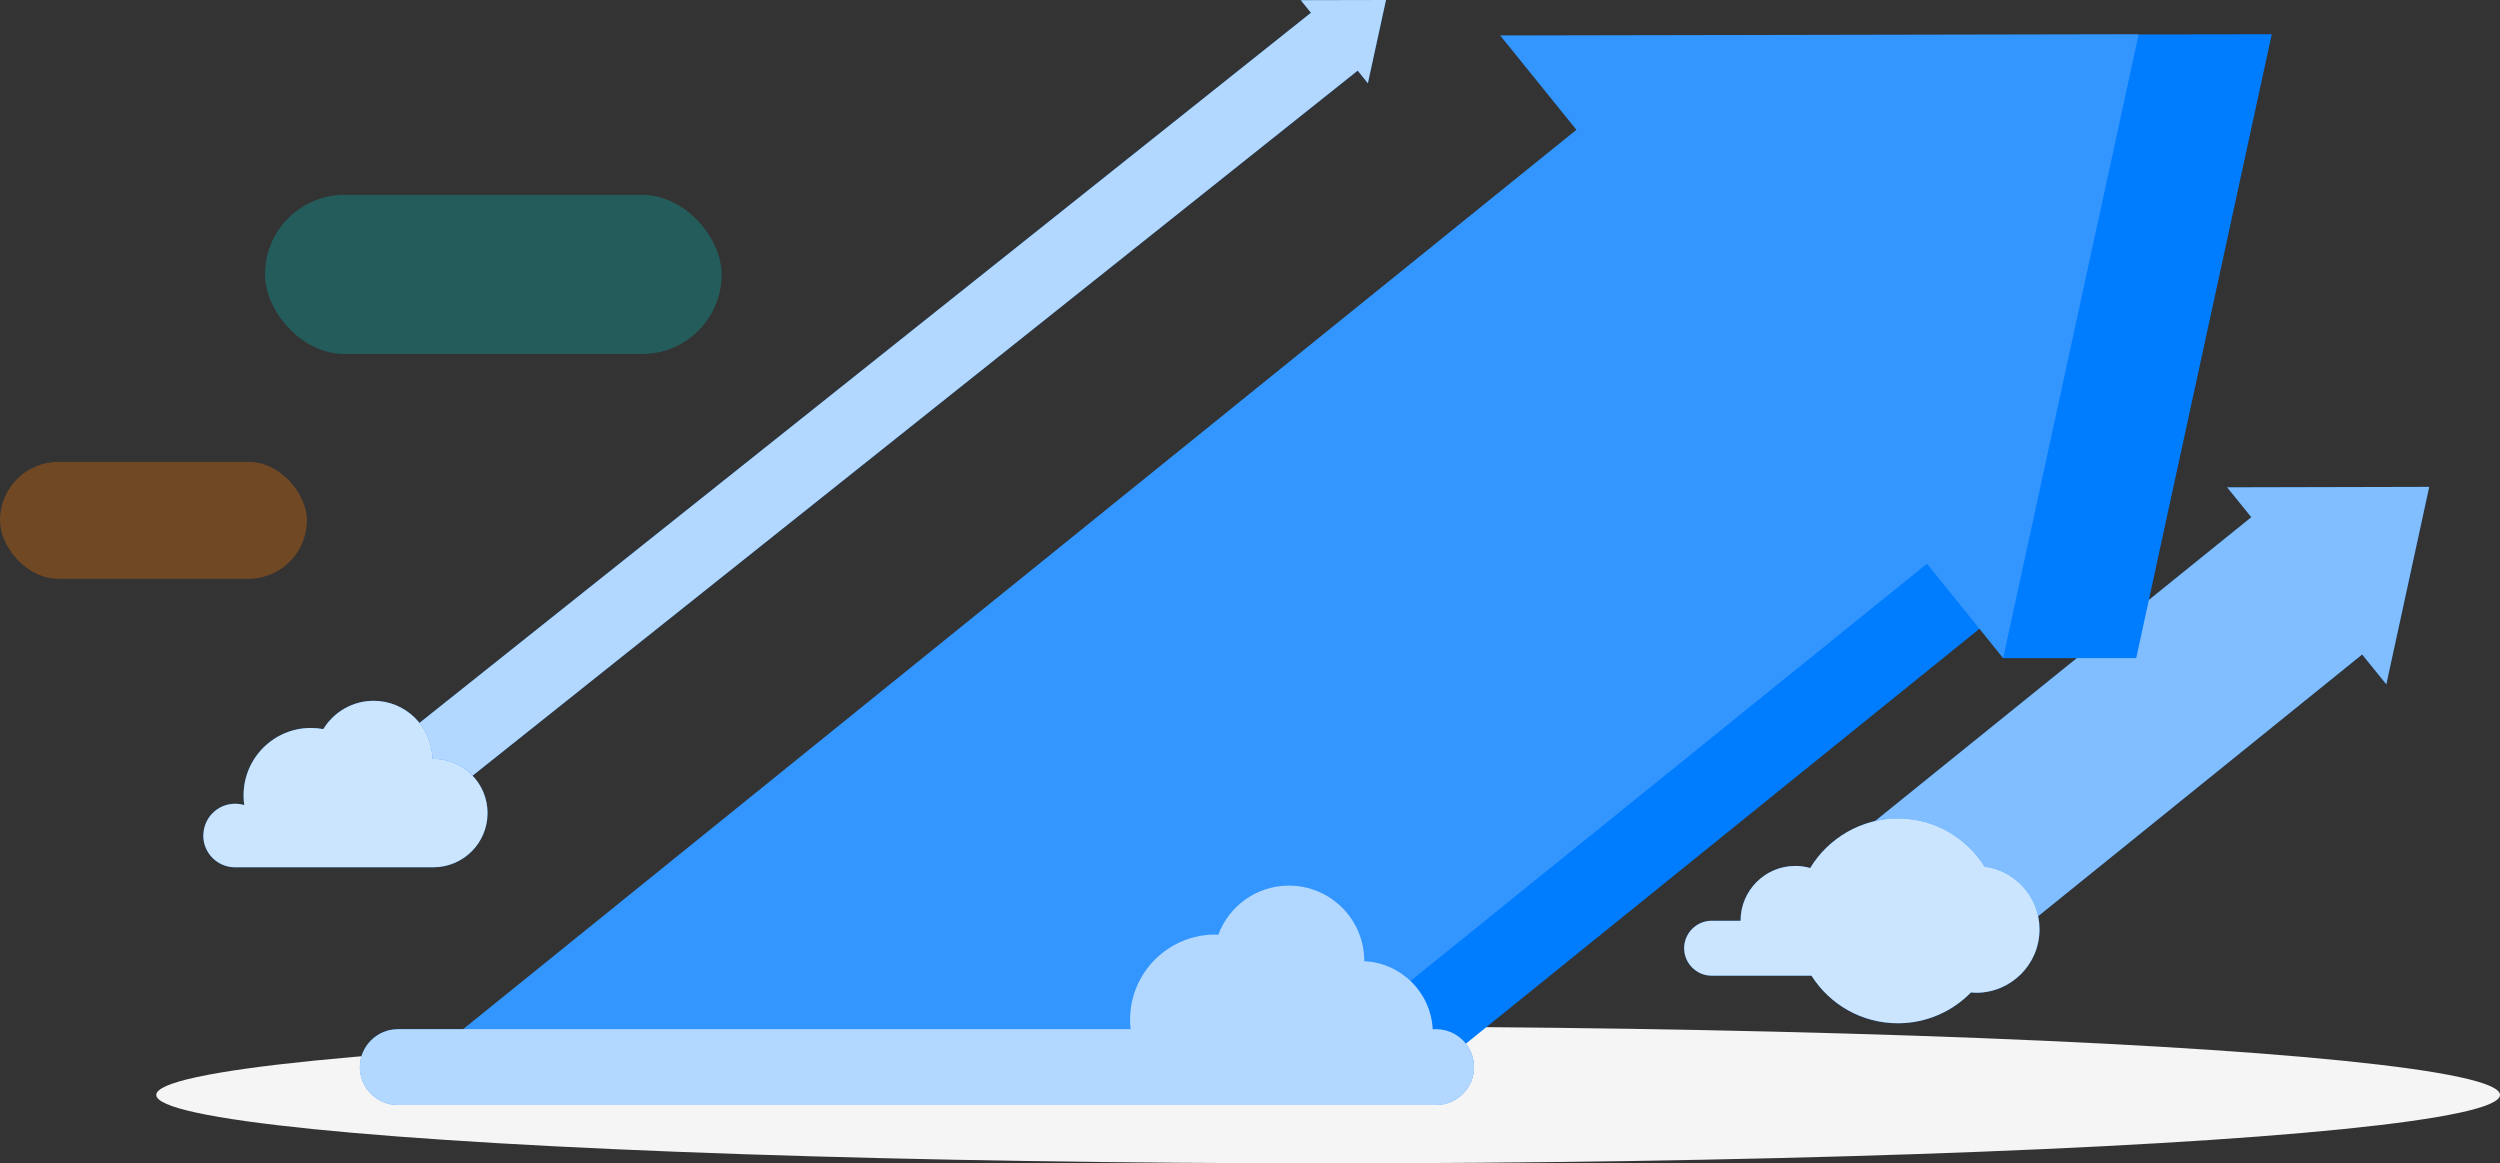
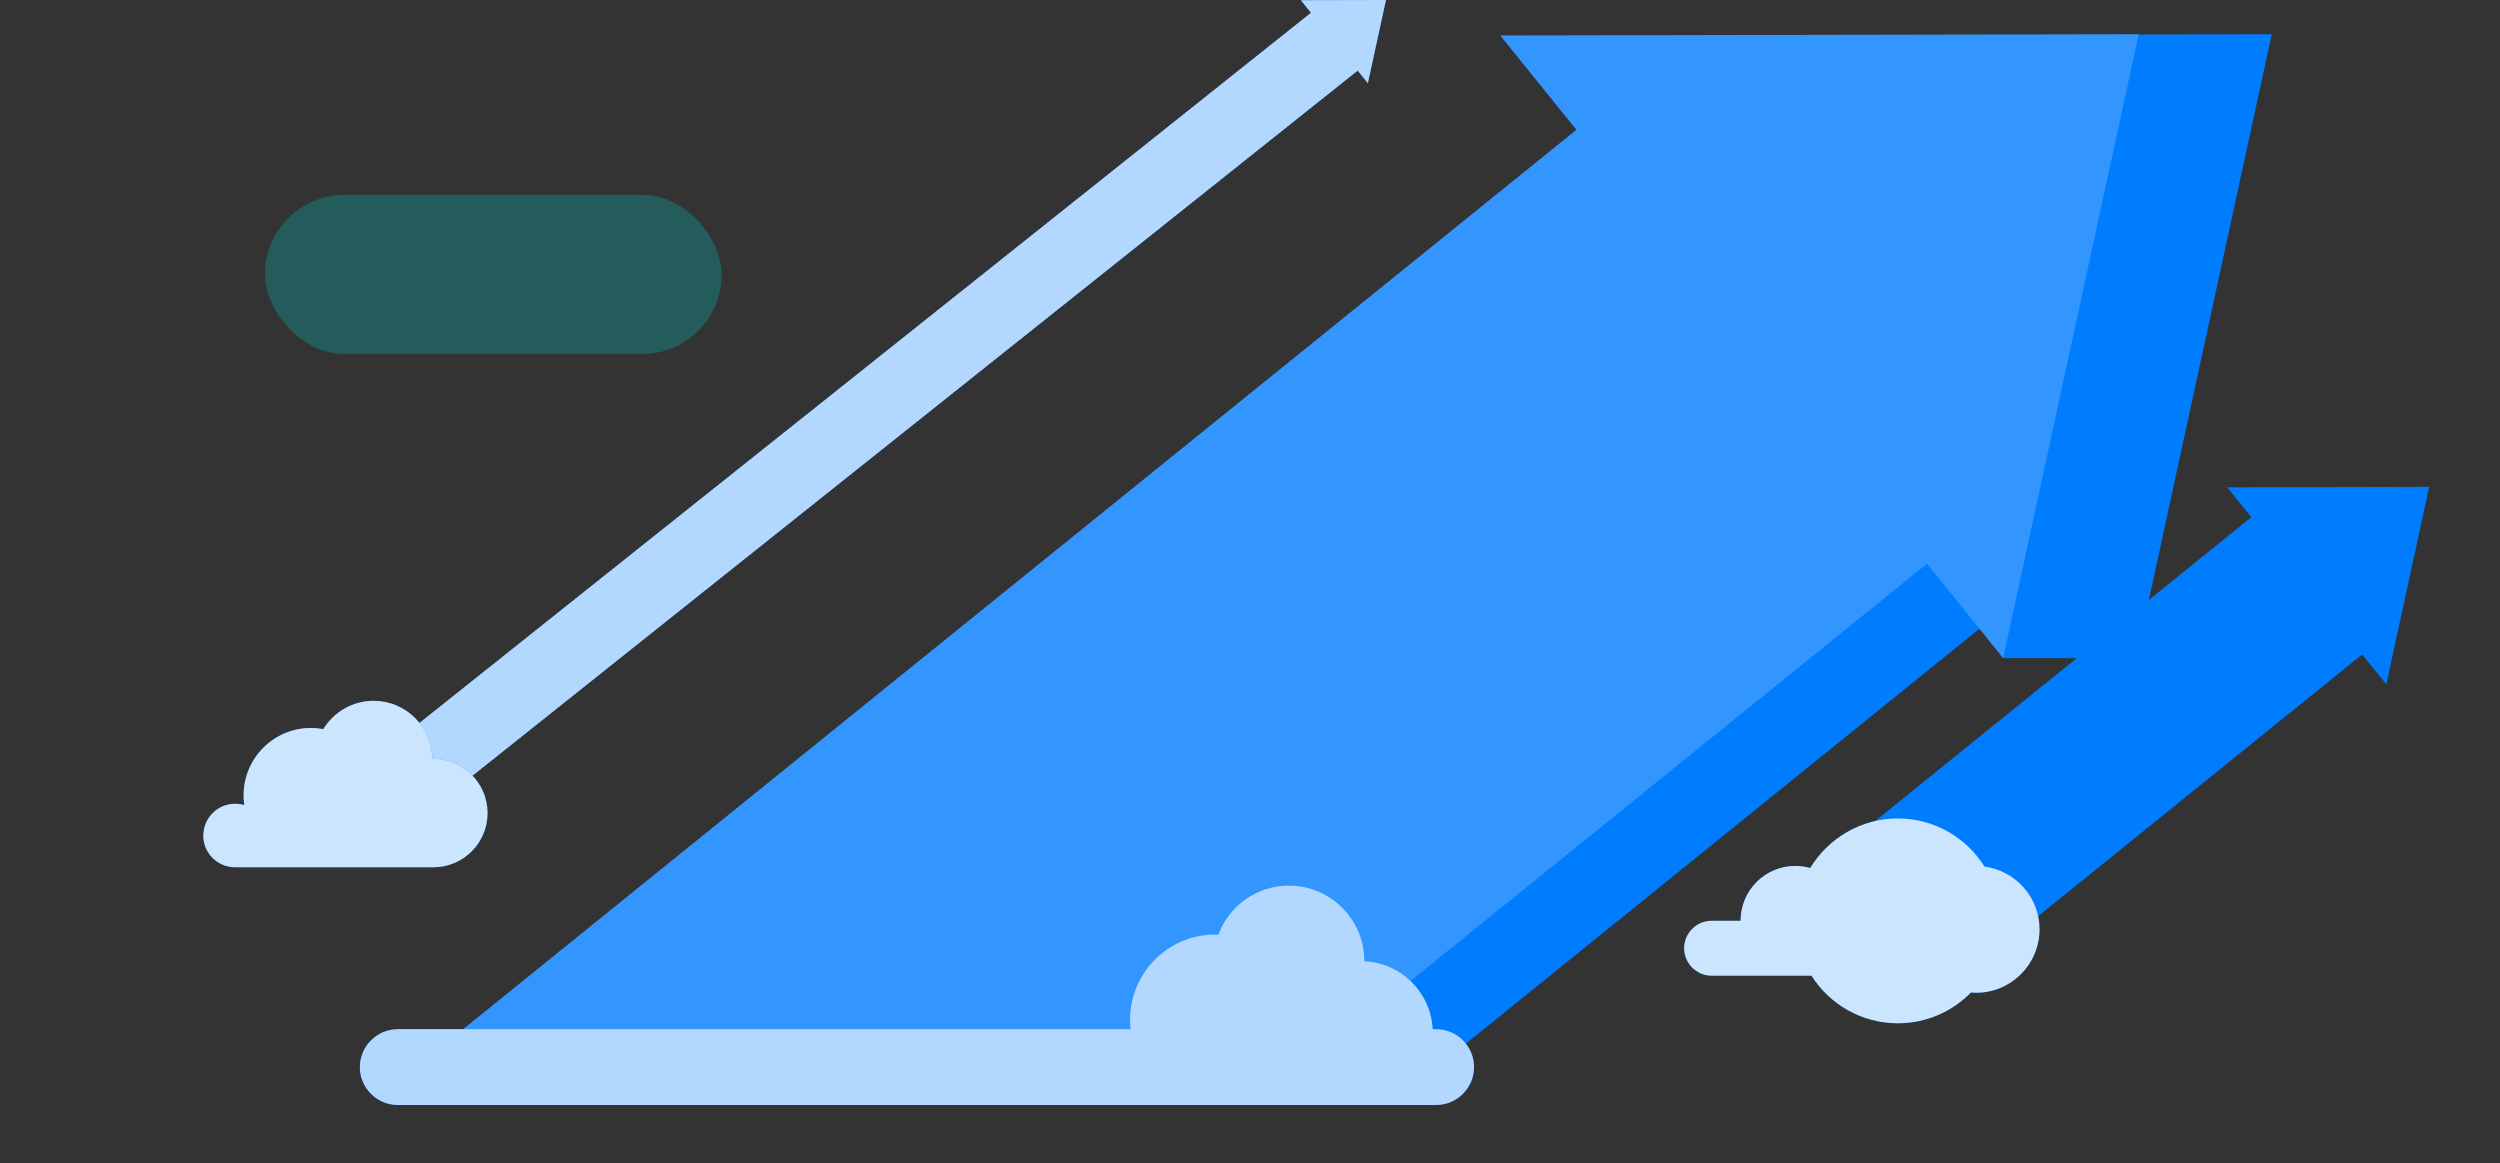
<svg xmlns="http://www.w3.org/2000/svg" id="Layer_2" data-name="Layer 2" viewBox="0 0 260.59 121.26">
  <rect x="0" y="0" width="260.59" height="121.26" fill="#333333" stroke="none" />
  <defs>
    <style>
      .cls-1 {
        fill: #f5f5f5;
      }

      .cls-2 {
        opacity: .5;
      }

      .cls-2, .cls-3, .cls-4, .cls-5 {
        fill: #fff;
      }

      .cls-3 {
        opacity: .8;
      }

      .cls-4 {
        opacity: .7;
      }

      .cls-6 {
        fill: #007cff;
      }

      .cls-7 {
        fill: #ff7e00;
      }

      .cls-7, .cls-8 {
        opacity: .3;
      }

      .cls-5 {
        opacity: .2;
      }

      .cls-8 {
        fill: #00bcba;
      }
    </style>
  </defs>
  <g id="Layer_1-2" data-name="Layer 1">
-     <rect class="cls-7" x="0" y="48.14" width="31.99" height="12.19" rx="6.1" ry="6.1" />
    <rect class="cls-8" x="27.62" y="20.31" width="47.6" height="16.59" rx="8.29" ry="8.29" />
    <g>
-       <ellipse id="_Path_" data-name="&amp;lt;Path&amp;gt;" class="cls-1" cx="138.44" cy="114.13" rx="122.15" ry="7.13" />
      <g>
        <g>
          <polygon class="cls-6" points="135.59 .02 136.65 1.33 36.02 81.49 40.3 86.79 40.89 87.52 141.52 7.36 142.58 8.68 144.47 0 135.59 .02" />
          <polygon class="cls-4" points="135.59 .02 136.65 1.33 36.02 81.49 40.3 86.79 40.89 87.52 141.52 7.36 142.58 8.68 144.47 0 135.59 .02" />
        </g>
        <path class="cls-6" d="m21.2,87.09c0-1.83,1.48-3.31,3.31-3.31.33,0,.65.05.95.14-.05-.33-.07-.67-.07-1.02,0-3.87,3.14-7.02,7.02-7.02.44,0,.87.04,1.29.12,1.08-1.76,3.02-2.95,5.24-2.95,3.36,0,6.08,2.7,6.13,6.05.03,0,.07,0,.1,0,3.12,0,5.65,2.53,5.65,5.65s-2.53,5.65-5.65,5.65h-20.76s0,0,0,0c-1.79-.05-3.22-1.51-3.22-3.31Z" />
-         <path class="cls-3" d="m21.2,87.09c0-1.83,1.48-3.31,3.31-3.31.33,0,.65.05.95.14-.05-.33-.07-.67-.07-1.02,0-3.87,3.14-7.02,7.02-7.02.44,0,.87.04,1.29.12,1.08-1.76,3.02-2.95,5.24-2.95,3.36,0,6.08,2.7,6.13,6.05.03,0,.07,0,.1,0,3.12,0,5.65,2.53,5.65,5.65s-2.53,5.65-5.65,5.65h-20.76s0,0,0,0c-1.79-.05-3.22-1.51-3.22-3.31Z" />
+         <path class="cls-3" d="m21.2,87.09c0-1.83,1.48-3.31,3.31-3.31.33,0,.65.05.95.14-.05-.33-.07-.67-.07-1.02,0-3.87,3.14-7.02,7.02-7.02.44,0,.87.04,1.29.12,1.08-1.76,3.02-2.95,5.24-2.95,3.36,0,6.08,2.7,6.13,6.05.03,0,.07,0,.1,0,3.12,0,5.65,2.53,5.65,5.65s-2.53,5.65-5.65,5.65h-20.76c-1.79-.05-3.22-1.51-3.22-3.31Z" />
      </g>
      <g>
        <g>
          <polygon class="cls-6" points="232.15 50.8 234.67 53.91 187.89 91.69 198.05 104.27 199.45 106 246.22 68.22 248.74 71.33 253.21 50.75 232.15 50.8" />
-           <polygon class="cls-2" points="232.15 50.8 234.67 53.91 187.89 91.69 198.05 104.27 199.45 106 246.22 68.22 248.74 71.33 253.21 50.75 232.15 50.8" />
        </g>
        <path class="cls-6" d="m206.86,90.33c-1.89-3.01-5.23-5.02-9.04-5.02s-7.27,2.08-9.13,5.17c-.49-.14-1.01-.22-1.54-.22-3.16,0-5.72,2.56-5.72,5.72,0,0,0,0,0,0h-3.02c-1.57,0-2.86,1.29-2.86,2.86s1.29,2.86,2.86,2.86h10.41c1.89,2.98,5.21,4.96,9,4.96,2.99,0,5.69-1.23,7.62-3.21.18.01.36.03.54.03,3.65,0,6.61-2.96,6.61-6.61,0-3.35-2.5-6.11-5.73-6.54Z" />
        <path class="cls-3" d="m206.86,90.33c-1.89-3.01-5.23-5.02-9.04-5.02s-7.27,2.08-9.13,5.17c-.49-.14-1.01-.22-1.54-.22-3.16,0-5.72,2.56-5.72,5.72,0,0,0,0,0,0h-3.02c-1.57,0-2.86,1.29-2.86,2.86s1.29,2.86,2.86,2.86h10.41c1.89,2.98,5.21,4.96,9,4.96,2.99,0,5.69-1.23,7.62-3.21.18.01.36.03.54.03,3.65,0,6.61-2.96,6.61-6.61,0-3.35-2.5-6.11-5.73-6.54Z" />
      </g>
      <g>
        <g>
          <polygon class="cls-6" points="43.63 111.03 150.02 111.03 206.33 65.54 208.8 68.6 222.67 68.6 236.8 3.57 222.92 3.59 222.93 3.57 156.38 3.7 164.32 13.53 43.63 111.03" />
          <polygon class="cls-5" points="43.63 111.03 136.16 111.03 200.86 58.76 208.8 68.6 222.93 3.57 156.38 3.7 164.32 13.53 43.63 111.03" />
        </g>
        <path class="cls-6" d="m41.46,107.27h76.39c-.04-.32-.06-.65-.06-.98,0-4.9,3.98-8.88,8.88-8.88.11,0,.22.01.32.02,1.11-2.99,3.98-5.12,7.36-5.12,4.34,0,7.86,3.52,7.86,7.86,0,0,0,.01,0,.02,3.85.18,6.93,3.25,7.13,7.09h.36c2.17,0,3.95,1.78,3.95,3.95s-1.78,3.95-3.95,3.95H41.46c-2.17,0-3.95-1.78-3.95-3.95s1.78-3.95,3.95-3.95Z" />
        <path class="cls-4" d="m41.46,107.27h76.39c-.04-.32-.06-.65-.06-.98,0-4.9,3.98-8.88,8.88-8.88.11,0,.22.01.32.02,1.11-2.99,3.98-5.12,7.36-5.12,4.34,0,7.86,3.52,7.86,7.86,0,0,0,.01,0,.02,3.85.18,6.93,3.25,7.13,7.09h.36c2.17,0,3.95,1.78,3.95,3.95s-1.78,3.95-3.95,3.95H41.46c-2.17,0-3.95-1.78-3.95-3.95s1.78-3.95,3.95-3.95Z" />
      </g>
    </g>
  </g>
</svg>